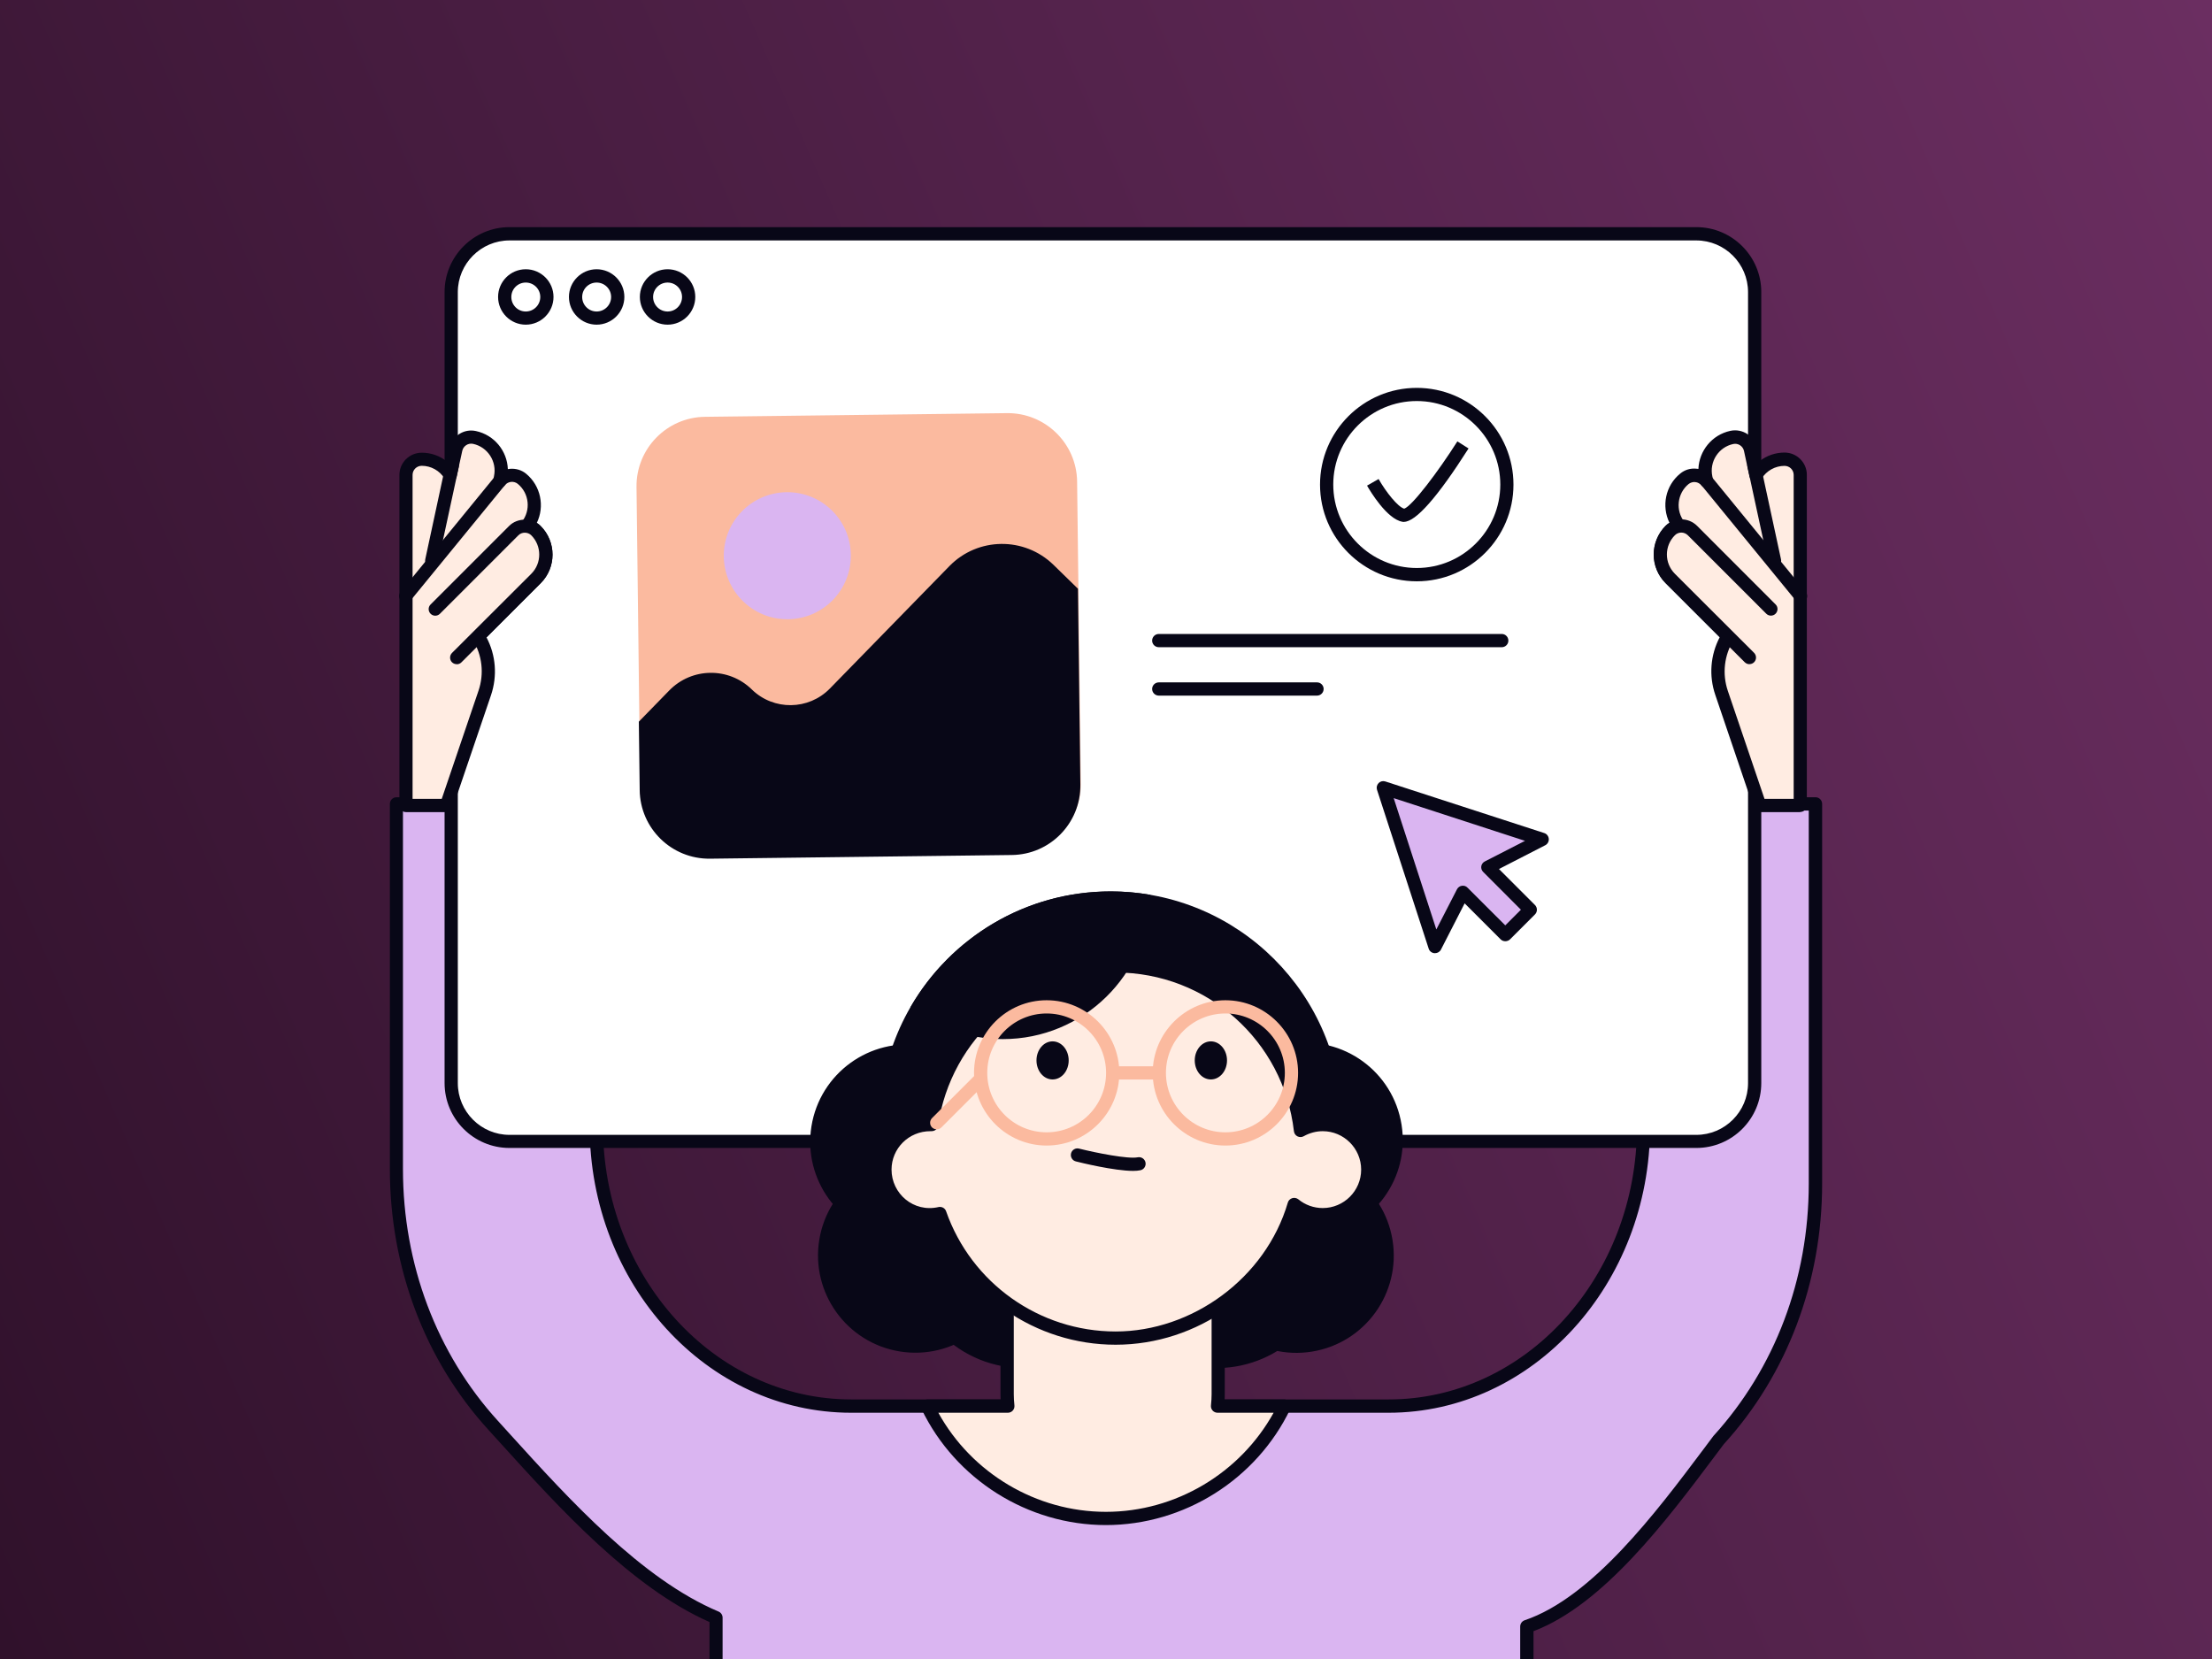
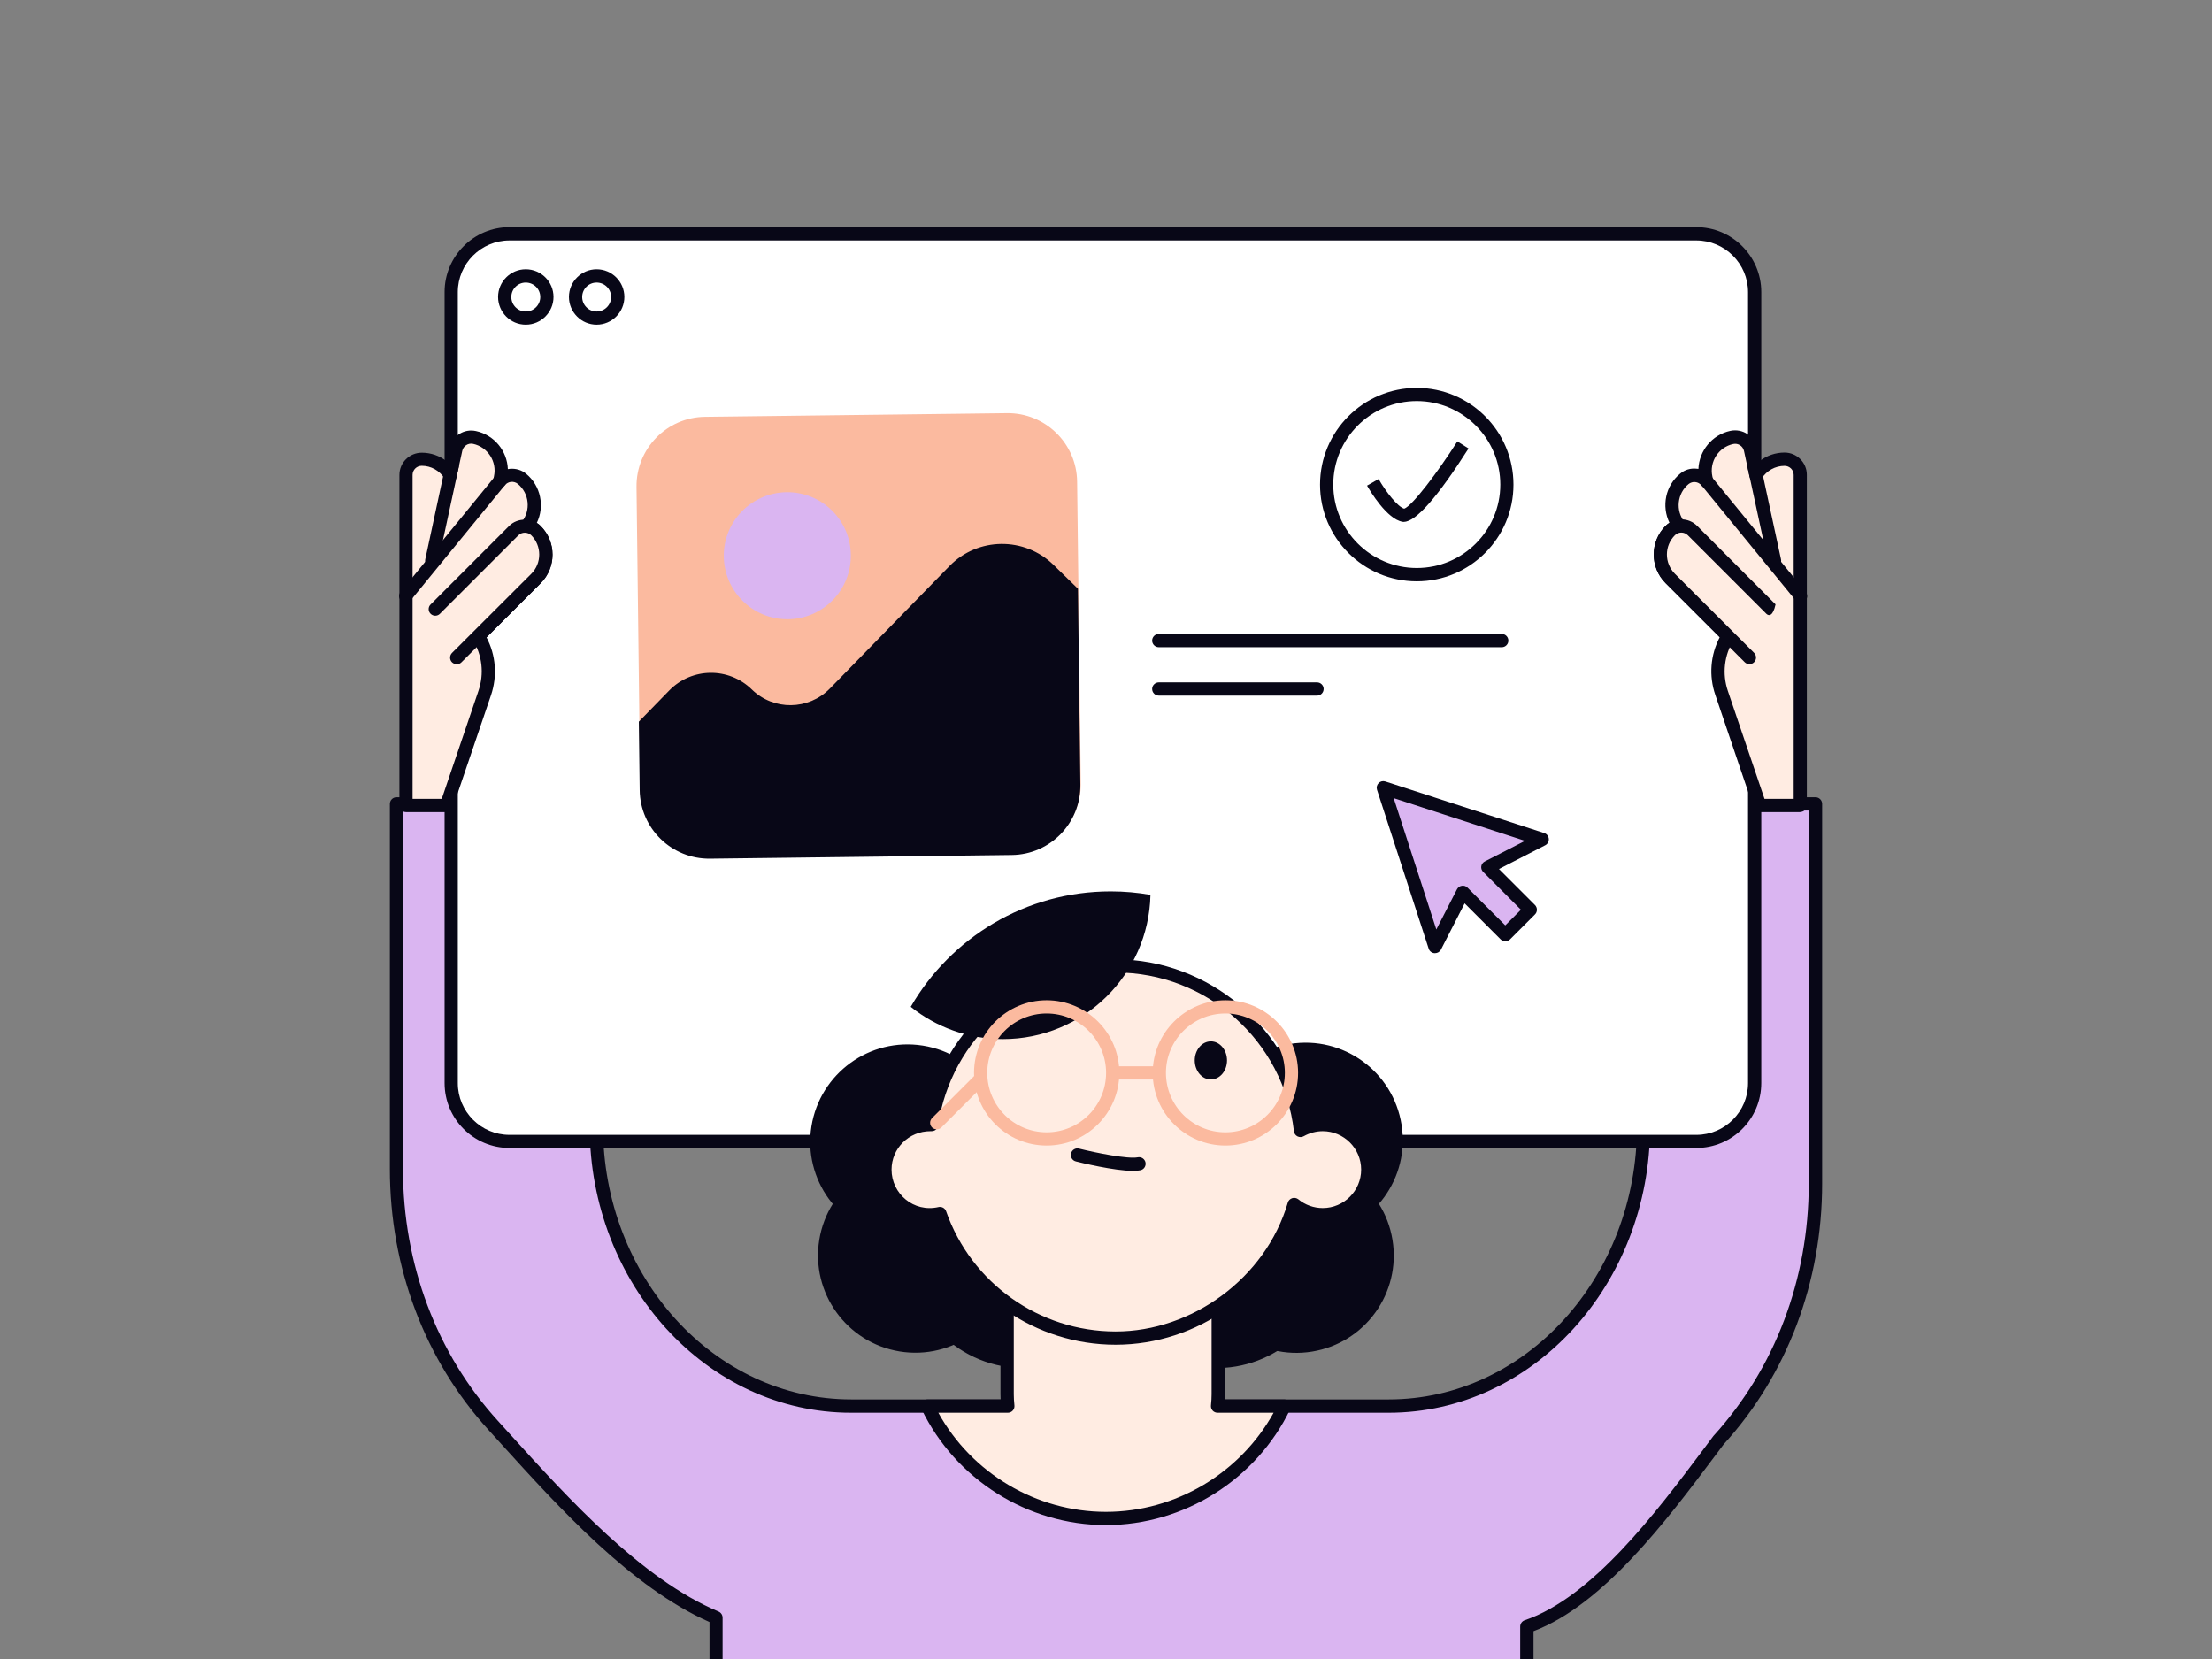
<svg xmlns="http://www.w3.org/2000/svg" width="800" height="600" viewBox="0 0 800 600" fill="none">
  <rect x="0" y="0" width="800" height="600" fill="#808080" stroke="none" />
  <g clip-path="url(#clip0_946_397)">
-     <rect width="800" height="600" fill="url(#paint0_linear_946_397)" />
    <path d="M594.413 290.743V407.341C594.413 463.247 553.149 508.53 502.234 508.53H307.844C256.93 508.53 215.666 463.247 215.666 407.341V290.743H143.352V422.803C143.352 457.539 155.946 490.893 178.344 515.493C200.435 539.759 228.592 572.294 258.977 585.068V637.16H552.15V588.293C579.182 579.129 604.011 544.086 621.572 520.817C643.97 496.243 656.564 462.889 656.564 428.101V290.768H594.387L594.413 290.743Z" fill="#DAB5F1" />
    <path d="M552.18 639.515H259.007C257.676 639.515 256.601 638.44 256.601 637.134V586.63C228.341 574.138 202.205 545.315 181.112 522.046L176.607 517.08C153.646 491.891 141 458.384 141 422.777V290.743C141 289.412 142.076 288.337 143.381 288.337H215.695C217.001 288.337 218.076 289.412 218.076 290.743V407.316C218.076 461.814 258.341 506.124 307.873 506.124H502.264C551.745 506.124 592.035 461.814 592.035 407.316V290.743C592.035 289.412 593.111 288.337 594.442 288.337H656.62C657.925 288.337 659 289.412 659 290.743V428.05C659 463.683 646.354 497.165 623.393 522.353L619.784 527.166C602.864 549.718 579.8 580.435 554.612 589.932V637.109C554.612 638.414 553.537 639.489 552.205 639.489L552.18 639.515ZM261.387 634.754H549.799V588.268C549.799 587.244 550.439 586.323 551.412 585.99C575.858 577.722 599.024 546.876 615.944 524.324L619.681 519.333C641.977 494.835 654.162 462.505 654.162 428.076V293.149H596.771V407.342C596.771 464.451 554.356 510.936 502.213 510.936H307.822C255.679 510.936 213.263 464.451 213.263 407.342V293.149H145.736V422.803C145.736 457.207 157.92 489.562 180.088 513.88L184.593 518.846C205.712 542.141 232.027 571.117 259.877 582.841C260.773 583.225 261.336 584.095 261.336 585.042V634.754H261.387Z" fill="#080717" />
    <path d="M184.265 84.525H613.465C625.112 84.525 634.558 93.971 634.558 105.618V391.7C634.558 403.347 625.112 412.793 613.465 412.793H184.265C172.617 412.793 163.172 403.347 163.172 391.7V105.618C163.172 93.971 172.617 84.525 184.265 84.525Z" fill="white" />
    <path d="M613.489 415.175H184.263C171.336 415.175 160.789 404.68 160.789 391.701V105.619C160.789 92.692 171.31 82.145 184.263 82.145H613.489C626.441 82.145 636.987 92.666 636.987 105.619V391.701C636.987 404.654 626.467 415.175 613.489 415.175ZM184.263 86.958C173.972 86.958 165.576 95.354 165.576 105.645V391.727C165.576 402.043 173.972 410.439 184.263 410.439H613.489C623.805 410.439 632.201 402.043 632.201 391.727V105.645C632.201 95.354 623.805 86.958 613.489 86.958H184.263Z" fill="#080717" />
    <path d="M190.149 117.42C184.62 117.42 180.141 112.915 180.141 107.386C180.141 101.882 184.62 97.377 190.149 97.377C195.678 97.377 200.184 101.882 200.184 107.386C200.184 112.915 195.678 117.42 190.149 117.42ZM190.149 102.189C187.257 102.189 184.928 104.519 184.928 107.411C184.928 110.304 187.257 112.659 190.149 112.659C193.042 112.659 195.397 110.304 195.397 107.411C195.397 104.519 193.042 102.189 190.149 102.189Z" fill="#080717" />
    <path d="M215.774 117.42C210.271 117.42 205.766 112.915 205.766 107.386C205.766 101.882 210.271 97.377 215.774 97.377C221.303 97.377 225.809 101.882 225.809 107.386C225.809 112.915 221.303 117.42 215.774 117.42ZM215.774 102.189C212.882 102.189 210.553 104.519 210.553 107.411C210.553 110.304 212.882 112.659 215.774 112.659C218.667 112.659 221.022 110.304 221.022 107.411C221.022 104.519 218.667 102.189 215.774 102.189Z" fill="#080717" />
-     <path d="M241.448 117.42C235.919 117.42 231.414 112.915 231.414 107.386C231.414 101.882 235.919 97.377 241.448 97.377C246.977 97.377 251.457 101.882 251.457 107.386C251.457 112.915 246.977 117.42 241.448 117.42ZM241.448 102.189C238.556 102.189 236.201 104.519 236.201 107.411C236.201 110.304 238.556 112.659 241.448 112.659C244.341 112.659 246.67 110.304 246.67 107.411C246.67 104.519 244.341 102.189 241.448 102.189Z" fill="#080717" />
    <path d="M365.804 459.689C368.927 440.516 355.898 422.418 336.725 419.296C317.526 416.173 299.455 429.176 296.306 448.375C293.183 467.548 306.212 485.645 325.385 488.768C344.583 491.891 362.656 478.887 365.804 459.689Z" fill="#080717" />
-     <path d="M401.72 489.562C447.898 489.562 485.322 452.138 485.322 405.985C485.322 359.832 447.898 322.408 401.72 322.408C355.567 322.408 318.117 359.832 318.117 405.985C318.117 452.138 355.567 489.562 401.72 489.562Z" fill="#080717" />
    <path d="M410.876 462.531C416.251 440.005 402.325 417.401 379.774 412.026C357.248 406.676 334.645 420.601 329.269 443.127C323.919 465.654 337.844 488.256 360.37 493.632C382.922 498.982 405.526 485.057 410.876 462.531Z" fill="#080717" />
    <path d="M480.869 462.531C486.219 440.005 472.294 417.402 449.768 412.052C427.216 406.676 404.613 420.602 399.263 443.128C393.887 465.654 407.812 488.283 430.339 493.633C452.89 498.983 475.493 485.083 480.869 462.531Z" fill="#080717" />
    <path d="M362.987 418.425C366.059 399.252 352.953 381.206 333.754 378.16C314.556 375.113 296.535 388.194 293.463 407.393C290.417 426.591 303.523 444.612 322.721 447.658C341.92 450.704 359.941 437.624 362.987 418.425Z" fill="#080717" />
    <path d="M474.536 488.82C493.735 485.697 506.739 467.599 503.616 448.427C500.493 429.254 482.395 416.224 463.222 419.347C444.024 422.496 431.02 440.568 434.143 459.741C437.266 478.939 455.363 491.943 474.536 488.82Z" fill="#080717" />
    <path d="M477.661 447.044C496.86 443.998 509.966 425.951 506.894 406.779C503.848 387.58 485.827 374.474 466.603 377.546C447.404 380.592 434.324 398.613 437.37 417.811C440.416 437.01 458.463 450.09 477.661 447.044Z" fill="#080717" />
    <path d="M440.313 508.556C440.492 507.123 440.594 505.689 440.594 504.23V395.464H364.261V504.23C364.261 505.689 364.338 507.123 364.517 508.556H335.438C346.982 532.567 371.557 549.154 399.97 549.154C428.41 549.154 452.984 532.567 464.528 508.556H440.313Z" fill="#FFECE2" />
    <path d="M399.977 551.562C371.717 551.562 345.53 535.077 333.269 509.581C332.91 508.839 332.962 507.969 333.397 507.252C333.806 506.561 334.574 506.126 335.418 506.126H361.887C361.861 505.486 361.836 504.846 361.836 504.206V395.44C361.836 394.135 362.911 393.06 364.242 393.06H440.549C441.88 393.06 442.955 394.135 442.955 395.44V504.206C442.955 504.846 442.956 505.46 442.905 506.126H464.509C465.328 506.126 466.096 506.561 466.557 507.252C466.992 507.943 467.017 508.839 466.659 509.581C454.423 535.077 428.237 551.562 399.951 551.562H399.977ZM339.361 510.938C351.443 532.824 374.814 546.775 399.977 546.775C425.14 546.775 448.51 532.824 460.618 510.938H440.345C439.679 510.938 439.013 510.656 438.553 510.144C438.092 509.632 437.887 508.941 437.964 508.276C438.117 506.816 438.194 505.511 438.194 504.232V397.846H366.648V504.232C366.648 505.486 366.725 506.791 366.878 508.276C366.955 508.941 366.75 509.632 366.29 510.144C365.829 510.656 365.189 510.938 364.498 510.938H339.335H339.361Z" fill="#080717" />
    <path d="M478.356 406.728C475.438 406.728 472.699 407.521 470.344 408.852C466.479 375.37 438.014 349.337 403.482 349.337C368.925 349.337 341.689 374.269 336.876 406.728C336.697 406.728 336.493 406.702 336.288 406.702C327.277 406.702 320.008 413.997 320.008 422.982C320.008 431.967 327.277 439.262 336.288 439.262C337.516 439.262 338.745 439.109 339.922 438.827C349.087 465.091 374.07 483.905 403.457 483.905C432.843 483.905 459.823 463.504 468.04 435.577C470.83 437.88 474.44 439.262 478.331 439.262C487.341 439.262 494.637 431.967 494.637 422.982C494.637 413.997 487.341 406.702 478.331 406.702L478.356 406.728Z" fill="#FFECE2" />
    <path d="M403.481 486.336C374.555 486.336 348.65 468.418 338.385 441.591C327.173 442.871 317.625 434.014 317.625 423.033C317.625 413.229 325.228 405.14 334.852 404.397C340.714 371.504 369.845 346.956 403.481 346.956C437.142 346.956 466.836 371.837 472.262 405.396C474.234 404.704 476.307 404.372 478.38 404.372C488.696 404.372 497.067 412.717 497.067 423.033C497.067 433.323 488.696 441.694 478.38 441.694C475.232 441.694 472.109 440.9 469.37 439.39C459.77 467.189 433.123 486.336 403.481 486.336ZM339.946 436.497C340.945 436.497 341.841 437.111 342.174 438.084C351.286 464.066 375.886 481.549 403.481 481.549C431.05 481.549 457.697 462.377 465.76 434.936C465.965 434.168 466.579 433.579 467.373 433.323C468.115 433.093 468.96 433.272 469.575 433.758C472.058 435.806 475.18 436.907 478.38 436.907C486.059 436.907 492.28 430.661 492.28 423.007C492.28 415.353 486.034 409.107 478.38 409.107C475.999 409.107 473.619 409.747 471.52 410.925C470.829 411.334 469.958 411.334 469.241 410.976C468.525 410.618 468.064 409.926 467.962 409.107C464.173 376.393 436.476 351.717 403.481 351.717C370.51 351.717 343.94 375.523 339.255 407.085C339.102 408.288 338.129 409.133 336.798 409.107H336.491C328.658 409.107 322.438 415.353 322.438 423.007C322.438 431.685 330.398 438.622 339.434 436.548C339.614 436.497 339.793 436.497 339.946 436.497Z" fill="#080717" />
    <path d="M401.715 322.382C370.792 322.382 343.838 339.174 329.375 364.132C338.488 371.428 350.084 375.805 362.704 375.805C391.783 375.805 415.435 352.562 416.075 323.636C411.416 322.817 406.63 322.382 401.715 322.382Z" fill="#080717" />
    <path d="M409.832 423.469C402.971 423.469 390.659 420.448 389.098 420.039C387.818 419.731 387.049 418.426 387.357 417.146C387.664 415.866 388.995 415.073 390.249 415.406C396.623 416.993 407.989 419.245 411.47 418.554C412.776 418.298 414.03 419.143 414.286 420.423C414.542 421.703 413.723 422.982 412.417 423.238C411.7 423.392 410.83 423.469 409.832 423.469Z" fill="#080717" />
    <path d="M378.529 414.305C364.041 414.305 352.266 402.504 352.266 388.015C352.266 373.553 364.041 361.752 378.529 361.752C393.018 361.752 404.818 373.553 404.818 388.015C404.818 402.504 393.018 414.305 378.529 414.305ZM378.529 366.539C366.677 366.539 357.053 376.164 357.053 388.015C357.053 399.893 366.677 409.518 378.529 409.518C390.407 409.518 400.032 399.893 400.032 388.015C400.032 376.164 390.407 366.539 378.529 366.539Z" fill="#FBBA9F" />
    <path d="M443.18 414.305C428.691 414.305 416.891 402.504 416.891 388.015C416.891 373.553 428.691 361.752 443.18 361.752C457.668 361.752 469.469 373.553 469.469 388.015C469.469 402.504 457.668 414.305 443.18 414.305ZM443.18 366.539C431.328 366.539 421.678 376.164 421.678 388.015C421.678 399.893 431.328 409.518 443.18 409.518C455.032 409.518 464.682 399.893 464.682 388.015C464.682 376.164 455.032 366.539 443.18 366.539Z" fill="#FBBA9F" />
    <path d="M338.797 408.442C338.182 408.442 337.568 408.212 337.082 407.752C336.16 406.83 336.16 405.32 337.082 404.373L353.004 388.476C353.925 387.555 355.436 387.555 356.357 388.476C357.304 389.423 357.304 390.908 356.357 391.855L340.461 407.752C340 408.238 339.385 408.442 338.771 408.442H338.797Z" fill="#FBBA9F" />
    <path d="M418.323 390.421H403.476C402.145 390.421 401.07 389.346 401.07 388.04C401.07 386.709 402.145 385.634 403.476 385.634H418.323C419.629 385.634 420.704 386.709 420.704 388.04C420.704 389.346 419.629 390.421 418.323 390.421Z" fill="#FBBA9F" />
-     <path d="M386.507 383.51C386.507 387.324 383.921 390.396 380.67 390.396C377.445 390.396 374.859 387.324 374.859 383.51C374.859 379.721 377.445 376.624 380.67 376.624C383.921 376.624 386.507 379.721 386.507 383.51Z" fill="#080717" />
    <path d="M443.767 383.51C443.767 387.324 441.155 390.396 437.93 390.396C434.705 390.396 432.094 387.324 432.094 383.51C432.094 379.721 434.705 376.624 437.93 376.624C441.155 376.624 443.767 379.721 443.767 383.51Z" fill="#080717" />
    <path d="M364.134 149.417L254.984 150.748C241.135 150.901 230.026 162.292 230.205 176.141L231.536 285.265C231.69 299.139 243.081 310.223 256.929 310.069L366.105 308.738C379.953 308.559 391.063 297.194 390.884 283.32L389.552 174.196C389.399 160.347 378.008 149.238 364.134 149.417Z" fill="#FBBA9F" />
    <path d="M307.716 200.69C307.869 213.386 297.706 223.805 285.035 223.958C272.339 224.112 261.947 213.949 261.767 201.278C261.614 188.582 271.776 178.189 284.472 178.01C297.169 177.856 307.562 188.019 307.716 200.69Z" fill="#DAB5F1" />
    <path d="M231.354 285.752L231.047 260.999L242.053 249.71C250.194 241.365 263.556 241.186 271.901 249.352C279.785 257.057 292.431 256.903 300.136 249.019L343.37 204.734C353.635 194.214 370.478 194.035 380.999 204.274L389.856 212.926L390.726 283.832C390.88 297.706 379.796 309.072 365.922 309.225L256.772 310.556C242.898 310.71 231.533 299.626 231.354 285.752Z" fill="#080717" />
    <path d="M193.828 191.884C192.907 190.937 191.729 190.451 190.526 190.272C194.75 185.05 193.956 177.396 188.734 173.121C186.303 171.15 182.744 171.508 180.748 173.94L180.696 173.991L180.953 172.737C182.386 166.133 178.188 159.605 171.558 158.172C168.512 157.506 165.466 159.452 164.826 162.524L162.803 171.764C160.628 168.36 156.839 166.056 152.487 166.056C149.339 166.056 146.805 168.59 146.805 171.713V291.281H161.395L175.244 250.529C177.625 243.592 176.652 236.066 172.94 230.025L193.803 209.163C198.59 204.376 198.59 196.645 193.803 191.859L193.828 191.884Z" fill="#FFECE2" />
    <path d="M161.45 293.712H146.859C145.528 293.712 144.453 292.637 144.453 291.332V171.764C144.453 167.335 148.062 163.726 152.542 163.726C155.844 163.726 158.967 164.827 161.501 166.798L162.525 162.062C162.986 159.963 164.24 158.146 166.058 156.994C167.875 155.816 170.026 155.432 172.125 155.893C178.806 157.327 183.439 163.137 183.669 169.665C183.9 169.614 184.13 169.588 184.361 169.562C186.511 169.358 188.635 169.972 190.273 171.329C195.598 175.706 197.057 183.155 194.138 189.119C194.65 189.426 195.137 189.81 195.546 190.245C201.28 195.954 201.28 205.246 195.546 210.954L175.964 230.537C179.343 236.962 179.932 244.462 177.577 251.425L163.728 292.151C163.396 293.149 162.474 293.789 161.45 293.789V293.712ZM149.24 288.926H159.761L173.046 249.837C175.17 243.643 174.402 236.885 170.947 231.33C170.383 230.383 170.512 229.18 171.28 228.386L192.167 207.498C196.007 203.659 196.007 197.413 192.167 193.573C191.527 192.933 190.785 192.703 190.248 192.677C189.377 192.549 188.635 191.986 188.328 191.193C187.995 190.373 188.149 189.452 188.686 188.786C192.065 184.588 191.425 178.394 187.253 174.989C186.587 174.452 185.717 174.196 184.847 174.272C183.951 174.375 183.183 174.785 182.619 175.476C181.928 176.346 180.7 176.627 179.702 176.141C178.703 175.68 178.14 174.58 178.396 173.505L178.652 172.25C179.804 166.952 176.399 161.678 171.1 160.526C170.23 160.347 169.36 160.501 168.617 160.987C167.875 161.474 167.363 162.216 167.184 163.06L165.162 172.327C164.957 173.274 164.215 173.991 163.242 174.17C162.295 174.324 161.347 173.888 160.81 173.095C158.992 170.202 155.895 168.462 152.516 168.462C150.699 168.462 149.214 169.946 149.214 171.738V288.9L149.24 288.926Z" fill="#080717" />
    <path d="M156.128 205.195C155.974 205.195 155.794 205.195 155.641 205.144C154.335 204.862 153.542 203.582 153.798 202.302L161.222 167.796C161.529 166.516 162.783 165.697 164.088 165.953C165.368 166.26 166.187 167.515 165.931 168.82L158.482 203.301C158.252 204.427 157.228 205.195 156.128 205.195Z" fill="#080717" />
    <path d="M146.733 217.968C146.195 217.968 145.658 217.789 145.223 217.405C144.199 216.586 144.045 215.075 144.89 214.051L178.91 172.429C179.754 171.379 181.265 171.251 182.289 172.071C183.313 172.915 183.44 174.426 182.621 175.45L148.576 217.072C148.115 217.661 147.424 217.968 146.758 217.968H146.733Z" fill="#080717" />
    <path d="M165.19 237.832L193.809 209.213C198.595 204.426 198.595 196.67 193.809 191.909C191.582 189.682 187.998 189.682 185.771 191.909L157.383 220.272L165.165 237.858L165.19 237.832Z" fill="#FFECE2" />
    <path d="M165.187 240.212C164.547 240.212 163.959 239.982 163.472 239.521C162.551 238.599 162.551 237.089 163.472 236.142L192.142 207.523C195.981 203.684 195.981 197.438 192.142 193.598C190.887 192.344 188.712 192.344 187.483 193.598L159.095 221.986C158.174 222.908 156.663 222.908 155.742 221.986C154.794 221.039 154.794 219.529 155.742 218.608L184.13 190.219C187.15 187.173 192.5 187.173 195.521 190.219C201.229 195.953 201.229 205.22 195.521 210.928L166.877 239.546C166.391 240.033 165.801 240.238 165.187 240.238V240.212Z" fill="#080717" />
    <path d="M604.092 191.884C605.039 190.937 606.216 190.451 607.394 190.272C603.196 185.05 603.99 177.396 609.186 173.121C611.644 171.15 615.201 171.508 617.172 173.94L617.224 173.991L616.968 172.737C615.535 166.133 619.732 159.605 626.362 158.172C629.434 157.506 632.454 159.452 633.12 162.524L635.117 171.764C637.292 168.36 641.107 166.056 645.458 166.056C648.581 166.056 651.141 168.59 651.141 171.713V291.281H636.525L622.676 250.529C620.321 243.592 621.268 236.066 625.005 230.025L604.118 209.163C599.357 204.376 599.357 196.645 604.118 191.859L604.092 191.884Z" fill="#FFECE2" />
    <path d="M651.088 293.712H636.472C635.448 293.712 634.526 293.072 634.194 292.099L620.37 251.347C617.99 244.436 618.579 236.91 621.958 230.459L602.375 210.877C596.667 205.169 596.667 195.902 602.375 190.168C602.81 189.759 603.297 189.375 603.783 189.067C600.865 183.078 602.298 175.654 607.674 171.277C609.338 169.895 611.411 169.28 613.562 169.511C613.818 169.536 614.048 169.536 614.253 169.587C614.509 163.06 619.142 157.249 625.823 155.816C630.175 154.894 634.475 157.659 635.397 162.011L636.42 166.746C638.955 164.775 642.103 163.674 645.405 163.674C649.834 163.674 653.468 167.284 653.468 171.712V291.28C653.468 292.586 652.393 293.661 651.088 293.661V293.712ZM638.186 288.925H648.708V171.763C648.708 169.946 647.223 168.487 645.405 168.487C642.026 168.487 638.903 170.227 637.086 173.12C636.574 173.914 635.627 174.349 634.654 174.195C633.707 174.016 632.939 173.273 632.734 172.352L630.738 163.086C630.354 161.319 628.587 160.193 626.847 160.577C621.522 161.729 618.144 167.002 619.296 172.301L619.551 173.555C619.781 174.63 619.27 175.731 618.271 176.217C617.298 176.704 616.096 176.448 615.405 175.629C614.79 174.861 613.997 174.425 613.101 174.349C612.256 174.246 611.385 174.528 610.694 175.065C606.547 178.47 605.882 184.665 609.261 188.863C609.824 189.528 609.927 190.45 609.619 191.243C609.287 192.062 608.57 192.626 607.7 192.728C607.188 192.805 606.445 193.035 605.805 193.65C601.94 197.489 601.94 203.735 605.805 207.575L626.667 228.463C627.461 229.231 627.615 230.459 627.001 231.407C623.57 236.961 622.802 243.693 624.901 249.888L638.186 289.002V288.925Z" fill="#080717" />
    <path d="M641.797 205.195C640.696 205.195 639.672 204.427 639.442 203.301L631.993 168.82C631.686 167.515 632.53 166.26 633.836 165.953C635.116 165.697 636.396 166.516 636.677 167.796L644.126 202.302C644.408 203.582 643.589 204.862 642.283 205.144C642.13 205.195 641.951 205.195 641.797 205.195Z" fill="#080717" />
    <path d="M651.223 217.968C650.506 217.968 649.815 217.661 649.354 217.072L615.309 175.45C614.49 174.426 614.618 172.915 615.642 172.071C616.691 171.251 618.201 171.379 619.02 172.429L653.04 214.051C653.885 215.075 653.757 216.586 652.708 217.405C652.273 217.763 651.735 217.968 651.223 217.968Z" fill="#080717" />
    <path d="M632.708 237.832L604.09 209.213C599.303 204.426 599.303 196.67 604.09 191.909C606.317 189.682 609.901 189.682 612.128 191.909L640.516 220.272L632.734 237.858L632.708 237.832Z" fill="#FFECE2" />
-     <path d="M632.734 240.213C632.094 240.213 631.506 239.982 631.02 239.521L602.375 210.903C596.667 205.195 596.667 195.928 602.375 190.194C605.524 187.046 610.643 187.046 613.792 190.194L642.154 218.582C643.101 219.504 643.101 221.014 642.154 221.961C641.233 222.883 639.722 222.883 638.801 221.961L610.413 193.573C609.108 192.293 607.034 192.293 605.754 193.573C601.889 197.413 601.889 203.659 605.754 207.524L634.398 236.117C635.32 237.064 635.32 238.574 634.398 239.496C633.912 239.982 633.323 240.187 632.709 240.187L632.734 240.213Z" fill="#080717" />
+     <path d="M632.734 240.213C632.094 240.213 631.506 239.982 631.02 239.521L602.375 210.903C596.667 205.195 596.667 195.928 602.375 190.194C605.524 187.046 610.643 187.046 613.792 190.194L642.154 218.582C641.233 222.883 639.722 222.883 638.801 221.961L610.413 193.573C609.108 192.293 607.034 192.293 605.754 193.573C601.889 197.413 601.889 203.659 605.754 207.524L634.398 236.117C635.32 237.064 635.32 238.574 634.398 239.496C633.912 239.982 633.323 240.187 632.709 240.187L632.734 240.213Z" fill="#080717" />
    <path d="M557.79 303.567L529.043 294.224L500.297 284.907L509.64 313.602L518.958 342.348L529.095 322.689L544.402 338.048L553.464 329.012L538.131 313.653L557.79 303.567Z" fill="#DAB5F1" />
    <path d="M518.982 344.729C518.982 344.729 518.854 344.729 518.777 344.729C517.83 344.652 516.985 344.012 516.703 343.09L498.017 285.648C497.735 284.778 497.966 283.857 498.606 283.191C499.245 282.551 500.167 282.346 501.038 282.628L558.505 301.289C559.401 301.57 560.066 302.415 560.143 303.388C560.22 304.335 559.708 305.257 558.863 305.692L542.122 314.293L555.152 327.322C556.073 328.269 556.073 329.779 555.152 330.701L546.115 339.737C545.194 340.633 543.633 340.633 542.737 339.737L529.707 326.708L521.132 343.449C520.722 344.242 519.878 344.729 519.008 344.729H518.982ZM504.033 288.618L519.468 336.153L526.943 321.614C527.301 320.948 527.941 320.462 528.683 320.359C529.425 320.231 530.219 320.462 530.731 321.025L544.401 334.668L550.058 329.011L536.414 315.342C535.851 314.804 535.62 314.037 535.723 313.294C535.851 312.526 536.337 311.886 537.002 311.553L551.542 304.105L504.007 288.643L504.033 288.618Z" fill="#080717" />
    <path d="M512.398 210.238C493.098 210.238 477.406 194.546 477.406 175.271C477.406 155.97 493.098 140.279 512.398 140.279C531.699 140.279 547.365 155.97 547.365 175.271C547.365 194.546 531.674 210.238 512.398 210.238ZM512.398 145.04C495.734 145.04 482.193 158.607 482.193 175.245C482.193 191.884 495.76 205.425 512.398 205.425C529.037 205.425 542.604 191.884 542.604 175.245C542.604 158.607 529.037 145.04 512.398 145.04Z" fill="#080717" />
    <path d="M507.725 188.761C507.546 188.761 507.392 188.761 507.239 188.71C501.633 187.789 495.566 177.652 494.414 175.63L498.587 173.249C501.3 178.01 505.575 183.36 507.853 183.975C510.72 183.002 520.038 170.715 527.077 159.631L531.122 162.191C519.91 179.802 512.051 188.736 507.725 188.736V188.761Z" fill="#080717" />
    <path d="M543.142 234.07H419.094C417.763 234.07 416.688 232.995 416.688 231.689C416.688 230.358 417.763 229.283 419.094 229.283H543.142C544.447 229.283 545.522 230.358 545.522 231.689C545.522 232.995 544.447 234.07 543.142 234.07Z" fill="#080717" />
    <path d="M476.331 251.578H419.094C417.763 251.578 416.688 250.503 416.688 249.171C416.688 247.866 417.763 246.791 419.094 246.791H476.331C477.636 246.791 478.712 247.866 478.712 249.171C478.712 250.503 477.636 251.578 476.331 251.578Z" fill="#080717" />
  </g>
  <defs>
    <linearGradient id="paint0_linear_946_397" x1="800" y1="-2.71726e-05" x2="-91.619" y2="391.164" gradientUnits="userSpaceOnUse">
      <stop stop-color="#6B2E61" />
      <stop offset="1" stop-color="#30112B" />
    </linearGradient>
    <clipPath id="clip0_946_397">
      <rect width="800" height="600" fill="white" />
    </clipPath>
  </defs>
</svg>